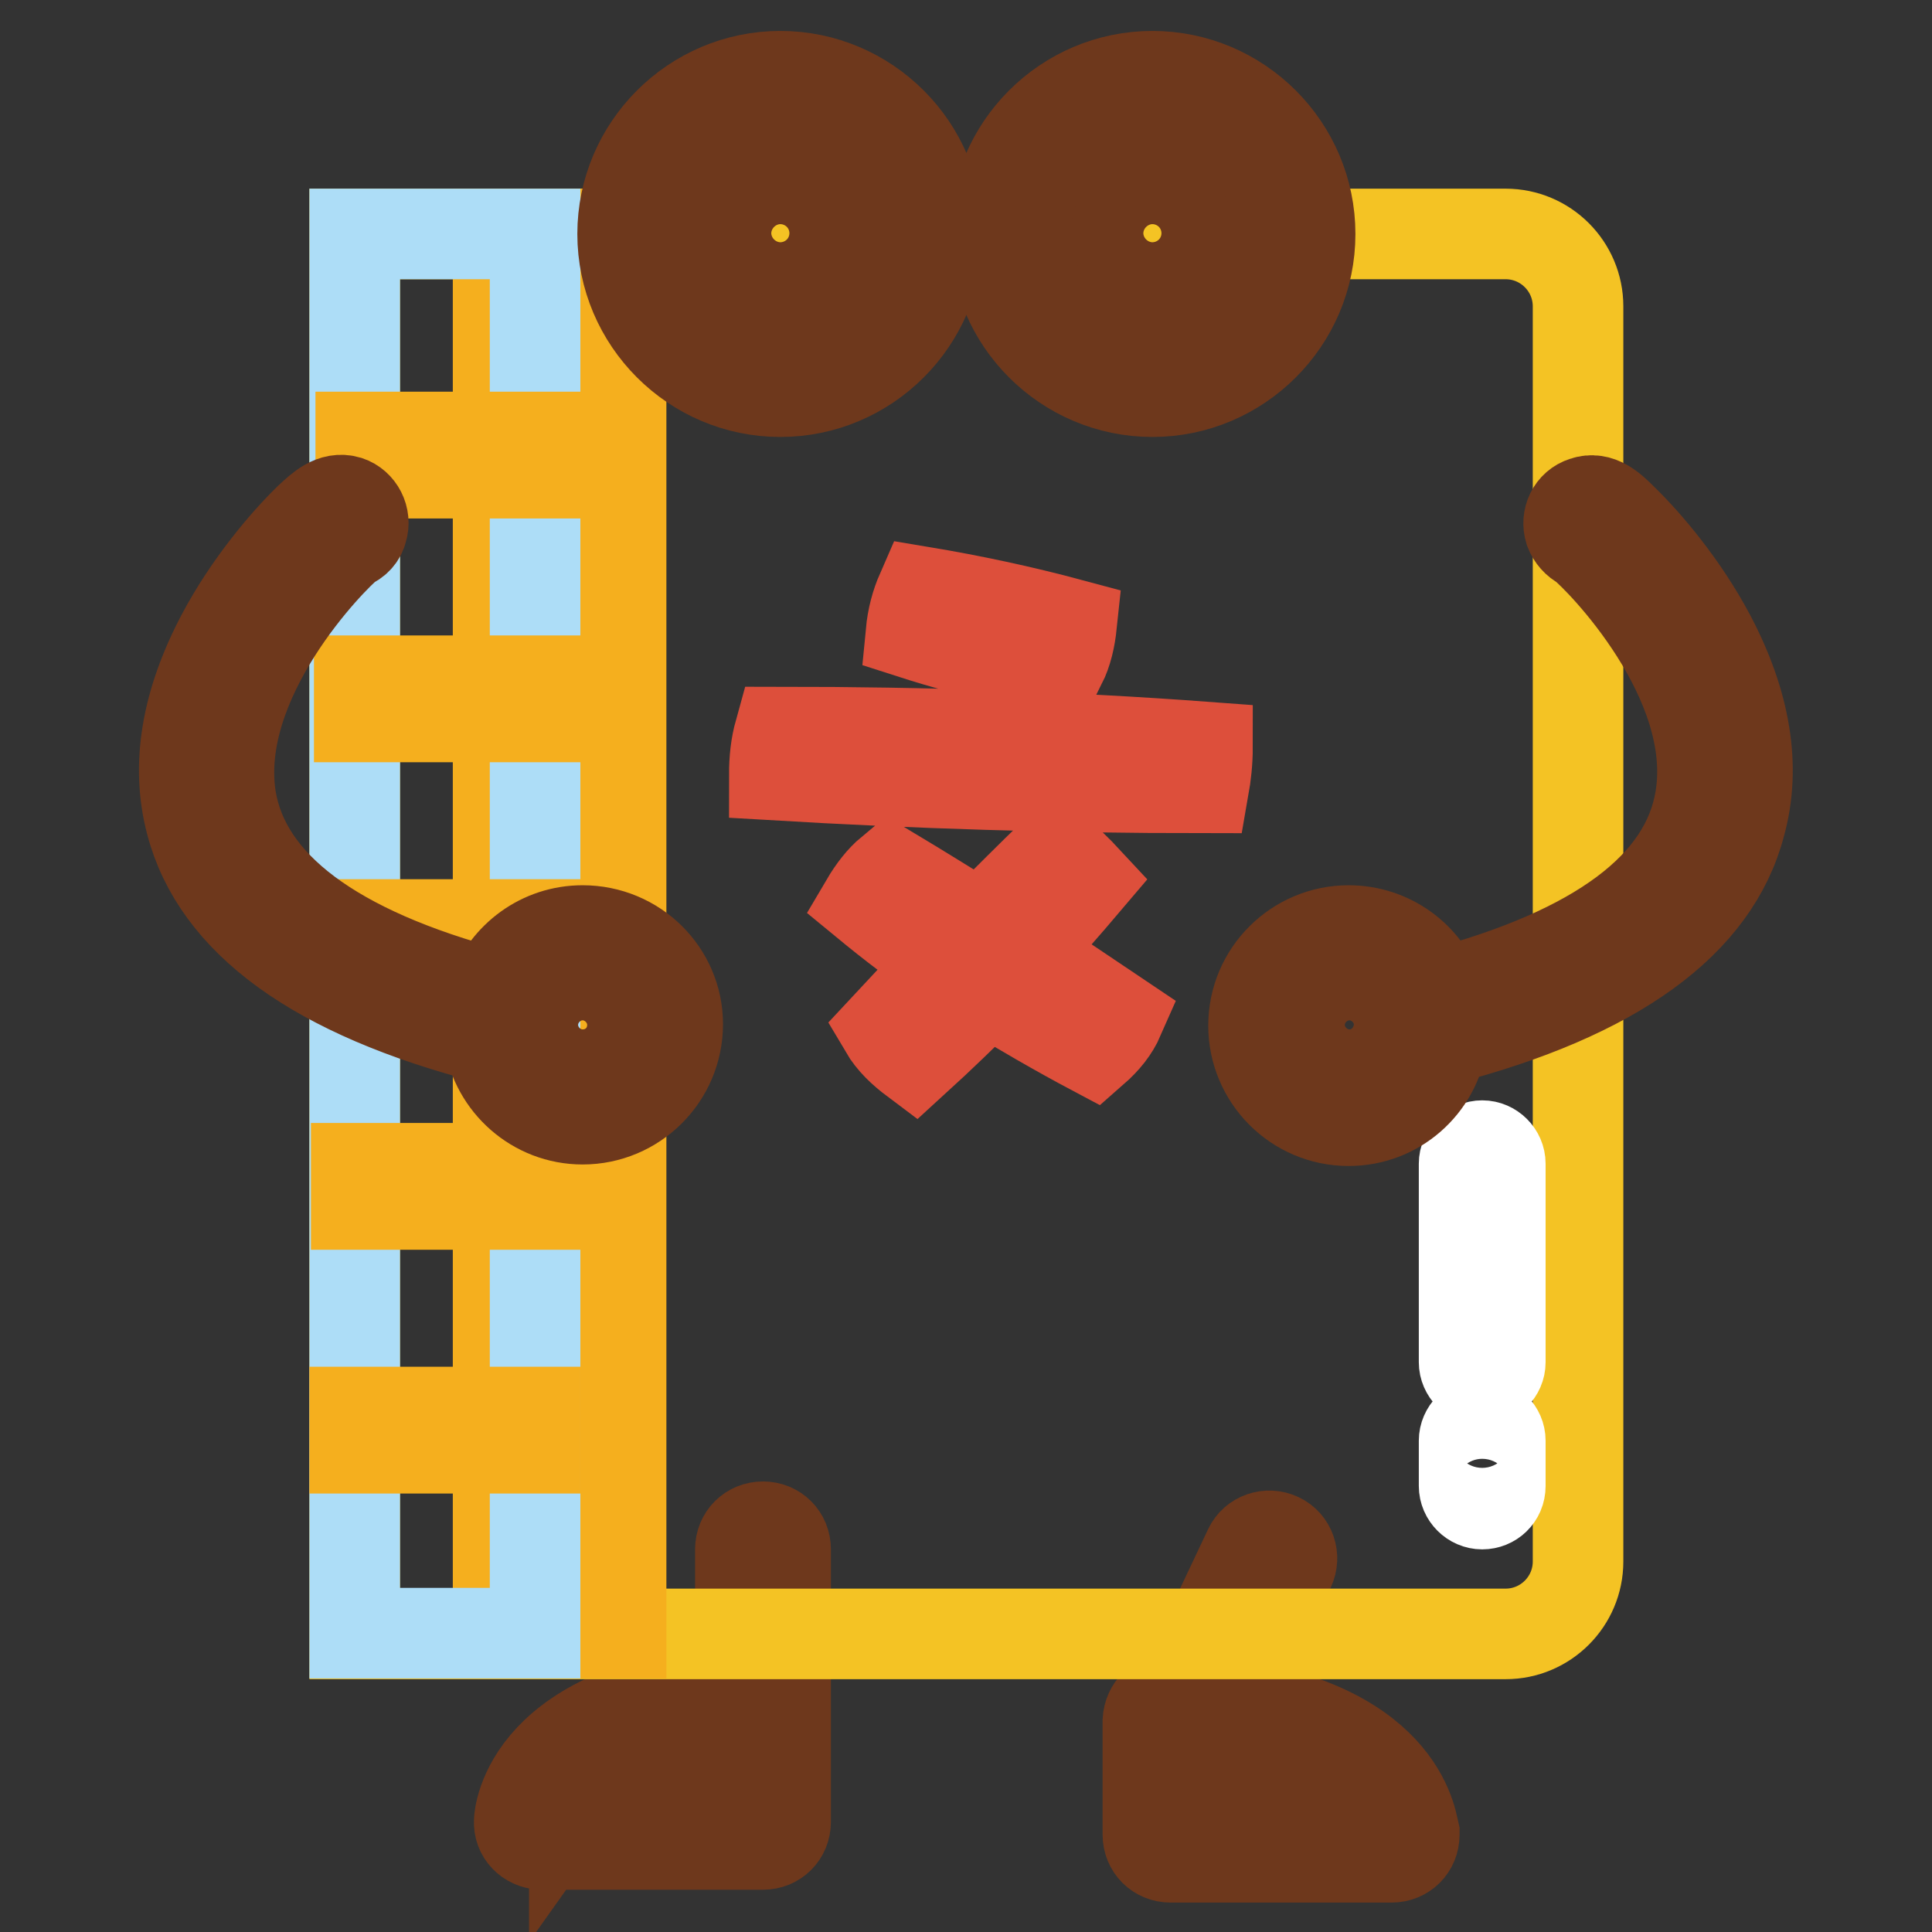
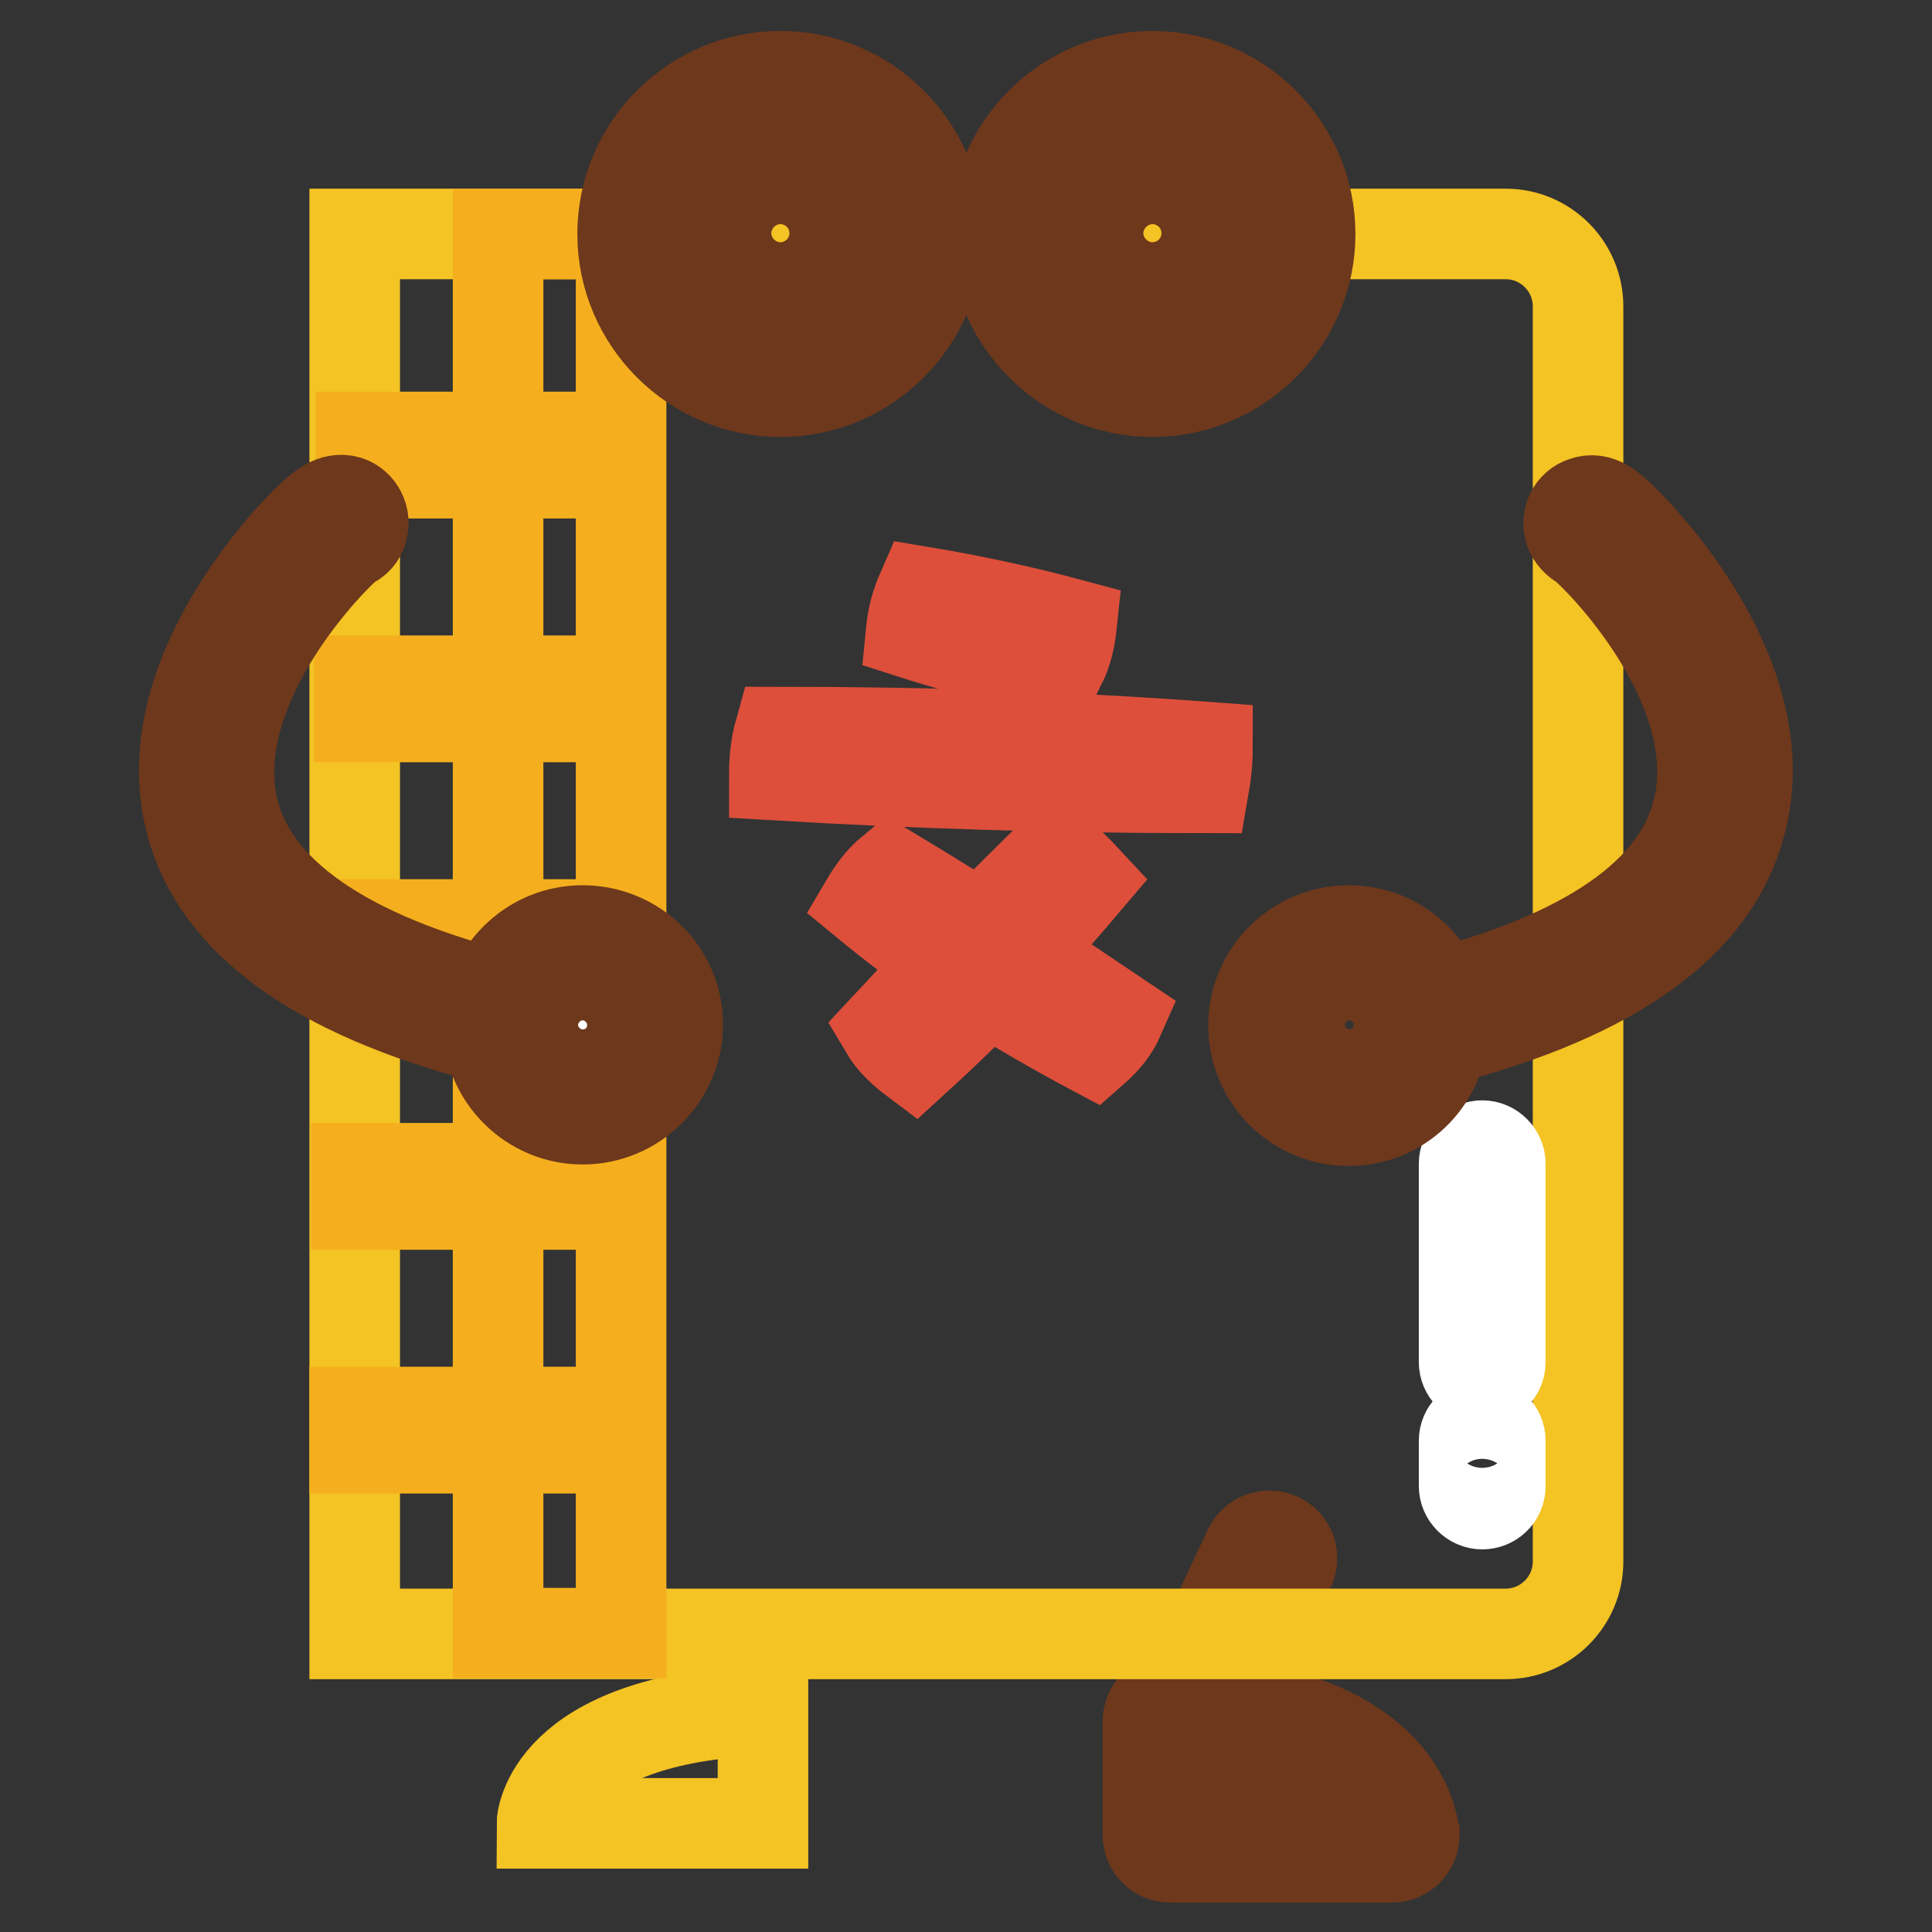
<svg xmlns="http://www.w3.org/2000/svg" version="1.1" x="0px" y="0px" viewBox="0 0 256 256" enable-background="new 0 0 256 256" xml:space="preserve">
  <rect x="0" y="0" width="256" height="256" fill="#333333" stroke="none" />
  <g>
    <path stroke-width="12" fill-opacity="0" stroke="#f4c324" d="M155,228.1v15h29.3C184.3,243,183.7,229.3,155,228.1z" />
    <path stroke-width="12" fill-opacity="0" stroke="#6e381c" d="M162.4,225.7l8.5-17.9c0.7-1.5,0.1-3.3-1.4-4c-1.5-0.7-3.3-0.1-4,1.4l-9.4,19.9c-0.3,0-0.6,0-0.9,0 c-1.7-0.1-3,1.2-3.1,2.9c0,0,0,0.1,0,0.1v15c0,1.7,1.3,3,3,3h29.3c1.7,0,3-1.3,3-3c0,0,0-0.1,0-0.1 C187.2,242.3,186.4,228.9,162.4,225.7L162.4,225.7z M158,240v-8.8c11.4,0.9,17.1,4,20,6.5c0.9,0.8,1.5,1.6,2,2.3H158z" />
    <path stroke-width="12" fill-opacity="0" stroke="#f4c324" d="M101.1,226.6v15H71.8C71.8,241.5,72.4,227.8,101.1,226.6z" />
-     <path stroke-width="12" fill-opacity="0" stroke="#6e381c" d="M104.1,226.5v-21.2c0-1.7-1.3-3-3-3c-1.7,0-3,1.3-3,3v18.4c-28.3,2.1-29.3,17-29.3,17.6 c-0.1,1.7,1.2,3,2.9,3.1c0,0,0.1,0,0.1,0h29.3c1.7,0,3-1.3,3-3L104.1,226.5C104.1,226.6,104.1,226.5,104.1,226.5z M76.1,238.5 c2.2-3.1,7.7-7.6,22-8.8v0.1c0,0,0,0,0,0v8.6H76.1L76.1,238.5z" />
    <path stroke-width="12" fill-opacity="0" stroke="#f4c324" d="M209.1,40.6v166.3c0,5.3-4.3,9.6-9.6,9.6H47V31h152.5C204.8,31,209.1,35.3,209.1,40.6z" />
    <path stroke-width="12" fill-opacity="0" stroke="#f5af1e" d="M66,31h16.3v185.4H66V31z" />
-     <path stroke-width="12" fill-opacity="0" stroke="#adddf7" d="M47,31h23.9v185.4H47V31z" />
    <path stroke-width="12" fill-opacity="0" stroke="#f5af1e" d="M47.8,57.9h23.9v4.8H47.8V57.9z M47.6,90.2h23.9V95H47.6V90.2z M47.4,122.5h23.9v4.8H47.4V122.5z  M47.2,154.8h23.9v4.8H47.2V154.8z M47,187.1h23.9v4.8H47V187.1z" />
    <path stroke-width="12" fill-opacity="0" stroke="#ffffff" d="M85.4,30.9c0,9.9,8,17.9,17.9,17.9c9.9,0,17.9-8,17.9-17.9c0-9.9-8-17.9-17.9-17.9 C93.5,13,85.4,21,85.4,30.9z" />
    <path stroke-width="12" fill-opacity="0" stroke="#6e381c" d="M103.4,51.9c-11.5,0-20.9-9.4-20.9-20.9c0-11.5,9.4-20.9,20.9-20.9c11.5,0,20.9,9.4,20.9,20.9 C124.3,42.5,114.9,51.9,103.4,51.9z M103.4,16c-8.2,0-15,6.7-15,15c0,8.2,6.7,15,15,15c8.2,0,15-6.7,15-15 C118.3,22.7,111.6,16,103.4,16z" />
    <path stroke-width="12" fill-opacity="0" stroke="#6e381c" d="M98.6,30.9c0,2.6,2.1,4.8,4.8,4.8s4.8-2.1,4.8-4.8s-2.1-4.8-4.8-4.8S98.6,28.3,98.6,30.9z" />
    <path stroke-width="12" fill-opacity="0" stroke="#ffffff" d="M134.8,30.9c0,9.9,8,17.9,17.9,17.9c9.9,0,17.9-8,17.9-17.9c0-9.9-8-17.9-17.9-17.9 C142.8,13,134.8,21,134.8,30.9z" />
    <path stroke-width="12" fill-opacity="0" stroke="#6e381c" d="M152.7,51.9c-11.5,0-20.9-9.4-20.9-20.9c0-11.5,9.4-20.9,20.9-20.9s20.9,9.4,20.9,20.9 C173.6,42.5,164.2,51.9,152.7,51.9z M152.7,16c-8.2,0-15,6.7-15,15c0,8.2,6.7,15,15,15s15-6.7,15-15C167.7,22.7,161,16,152.7,16z" />
    <path stroke-width="12" fill-opacity="0" stroke="#6e381c" d="M147.9,30.9c0,2.6,2.1,4.8,4.8,4.8s4.8-2.1,4.8-4.8s-2.1-4.8-4.8-4.8S147.9,28.3,147.9,30.9z" />
    <path stroke-width="12" fill-opacity="0" stroke="#ffffff" d="M196.4,182.9L196.4,182.9c-1.3,0-2.4-1.1-2.4-2.4l0,0l0-26.3c0-1.3,1.1-2.4,2.4-2.4h0 c1.3,0,2.4,1.1,2.4,2.4l0,0l0,26.3C198.8,181.8,197.7,182.9,196.4,182.9z" />
    <path stroke-width="12" fill-opacity="0" stroke="#ffffff" d="M196.4,199.3L196.4,199.3c-1.3,0-2.4-1.1-2.4-2.4l0,0l0-6c0-1.3,1.1-2.4,2.4-2.4h0c1.3,0,2.4,1.1,2.4,2.4 c0,0,0,0,0,0l0,6C198.8,198.3,197.7,199.3,196.4,199.3z" />
    <path stroke-width="12" fill-opacity="0" stroke="#ffffff" d="M169.2,135.9c0,5.3,4.3,9.6,9.6,9.6c5.3,0,9.6-4.3,9.6-9.6s-4.3-9.6-9.6-9.6 C173.5,126.3,169.2,130.6,169.2,135.9z" />
    <path stroke-width="12" fill-opacity="0" stroke="#6e381c" d="M226.6,84.3c-3.5-6.6-8.3-12.3-11.6-15.5c-1.5-1.5-3.1-3-5.1-2.3c-1.6,0.5-2.4,2.2-1.9,3.8 c0.3,0.8,0.9,1.5,1.7,1.9c2.3,1.8,18.2,17.9,15.6,33.6c-1.9,11.6-13.6,20.3-34.7,25.9c-1.7-4.9-6.4-8.4-11.9-8.4 c-6.9,0-12.6,5.6-12.6,12.6c0,6.9,5.6,12.6,12.6,12.6c6.3,0,11.5-4.6,12.4-10.7c22.8-5.9,36.1-15.5,39.5-28.6 C232.7,101.6,231.3,93.2,226.6,84.3L226.6,84.3z M178.8,142.4c-3.6,0-6.6-3-6.6-6.6c0-3.6,3-6.6,6.6-6.6c3.6,0,6.6,3,6.6,6.6 C185.3,139.5,182.4,142.4,178.8,142.4z" />
-     <path stroke-width="12" fill-opacity="0" stroke="#ffffff" d="M67.7,135.9c0,5.3,4.3,9.6,9.6,9.6c5.3,0,9.6-4.3,9.6-9.6s-4.3-9.6-9.6-9.6C72,126.3,67.7,130.6,67.7,135.9 z" />
+     <path stroke-width="12" fill-opacity="0" stroke="#ffffff" d="M67.7,135.9c0,5.3,4.3,9.6,9.6,9.6c5.3,0,9.6-4.3,9.6-9.6C72,126.3,67.7,130.6,67.7,135.9 z" />
    <path stroke-width="12" fill-opacity="0" stroke="#6e381c" d="M77.2,123.3c-5.5,0-10.1,3.5-11.9,8.4c-21.1-5.6-32.8-14.4-34.7-25.9C28.1,90,44,73.9,46.3,72.1 c0.8-0.3,1.5-1,1.7-1.9c0.5-1.6-0.4-3.3-1.9-3.8c-2-0.6-3.6,0.9-5.1,2.3c-3.3,3.2-8.1,8.9-11.6,15.5c-4.7,8.9-6.1,17.2-4.1,24.8 c3.4,13.1,16.7,22.7,39.5,28.6c0.9,6,6.1,10.7,12.4,10.7c6.9,0,12.6-5.6,12.6-12.6C89.8,128.9,84.2,123.3,77.2,123.3z M77.2,142.4 c-3.6,0-6.6-3-6.6-6.6c0-3.6,3-6.6,6.6-6.6c3.6,0,6.6,3,6.6,6.6C83.8,139.5,80.9,142.4,77.2,142.4z" />
    <path stroke-width="12" fill-opacity="0" stroke="#dd4f3b" d="M160,99c0,1.9-0.2,3.7-0.5,5.4c-19.4,0-38.3-0.6-56.9-1.7c0-2.1,0.2-3.9,0.7-5.7 C122.4,97,141.2,97.6,160,99z M129.9,122.8c3.4-3.4,6.7-6.7,10-9.9c1.5,1.1,2.8,2.4,4.1,3.8c-2.8,3.3-5.6,6.5-8.5,9.6 c4.3,2.8,8.5,5.6,12.8,8.5c-0.7,1.6-1.8,3-3.4,4.4c-4.9-2.6-9.5-5.3-14-8c-3.1,3.1-6.3,6.2-9.7,9.3c-1.6-1.2-3-2.5-4-4.2 c2.7-2.9,5.4-5.8,8.2-8.7c-3.8-2.5-7.3-5.2-10.7-8c1-1.7,2.1-3.1,3.3-4.1C122,117.9,126,120.4,129.9,122.8L129.9,122.8z M142,82.7 c-0.2,1.9-0.6,3.7-1.4,5.3c-4.6,0-11.2-1.3-19.9-4.1c0.2-2.1,0.7-3.9,1.4-5.5C128.7,79.5,135.3,80.9,142,82.7z" />
  </g>
</svg>